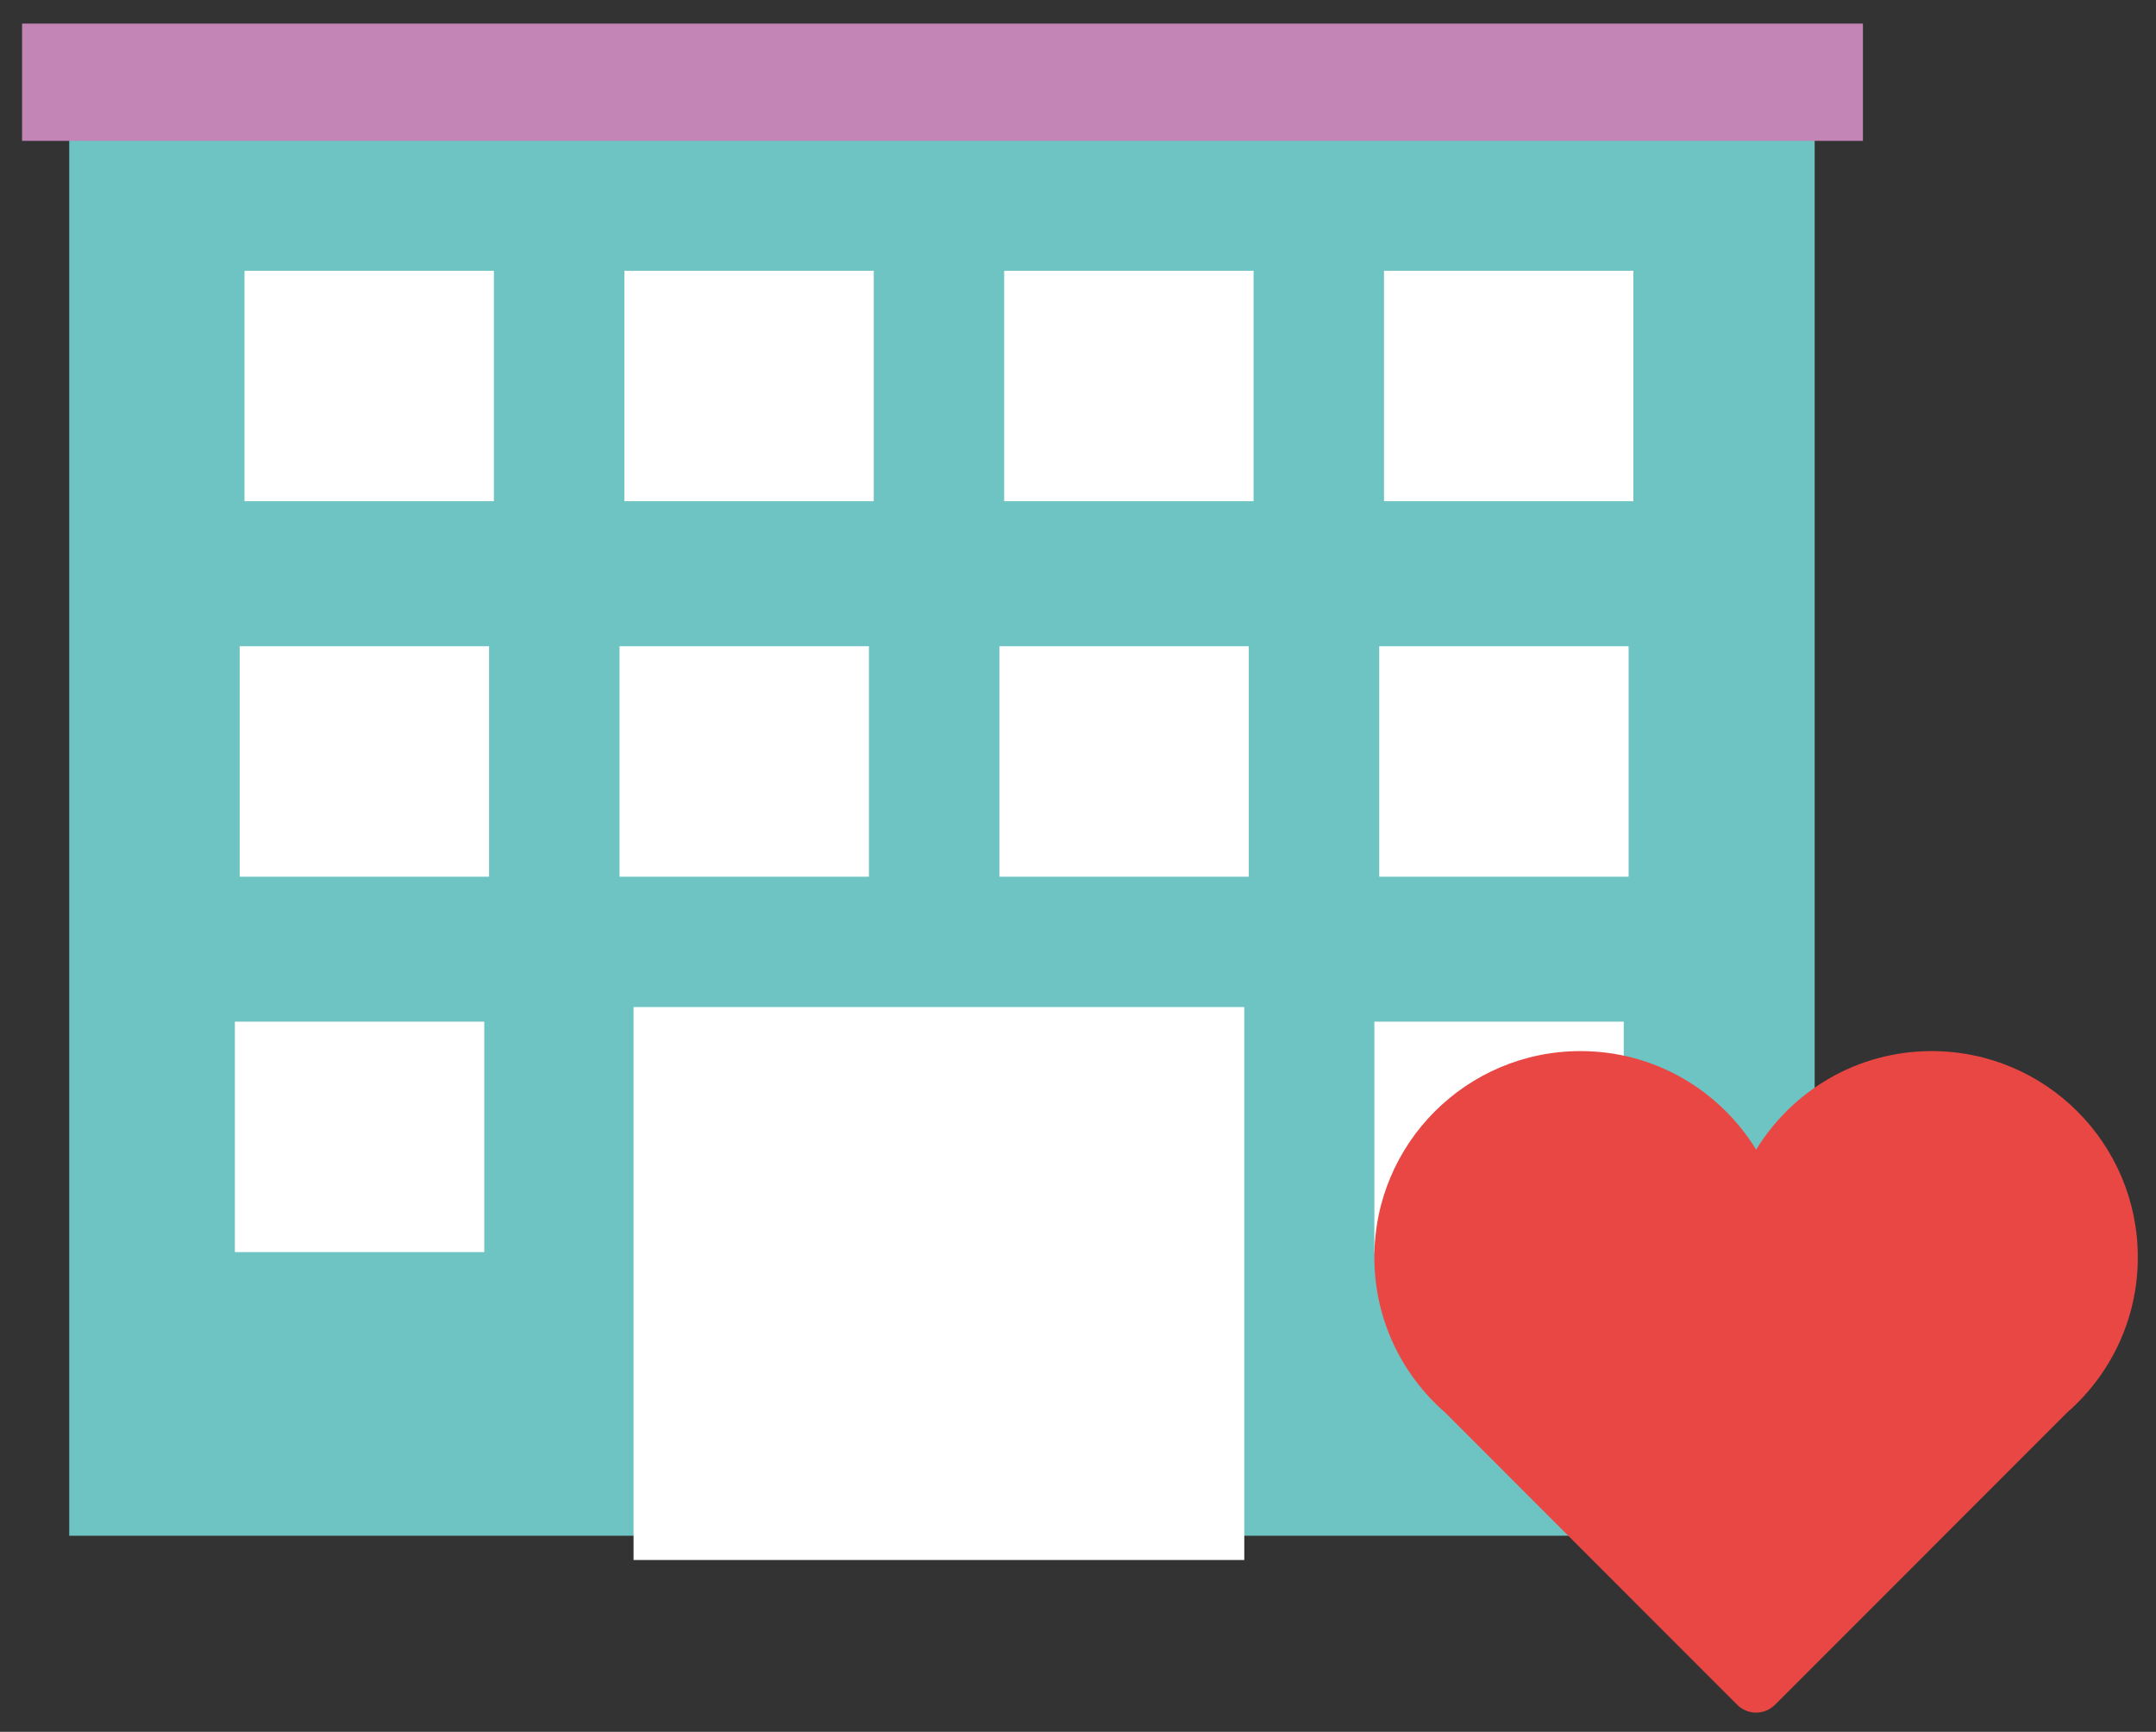
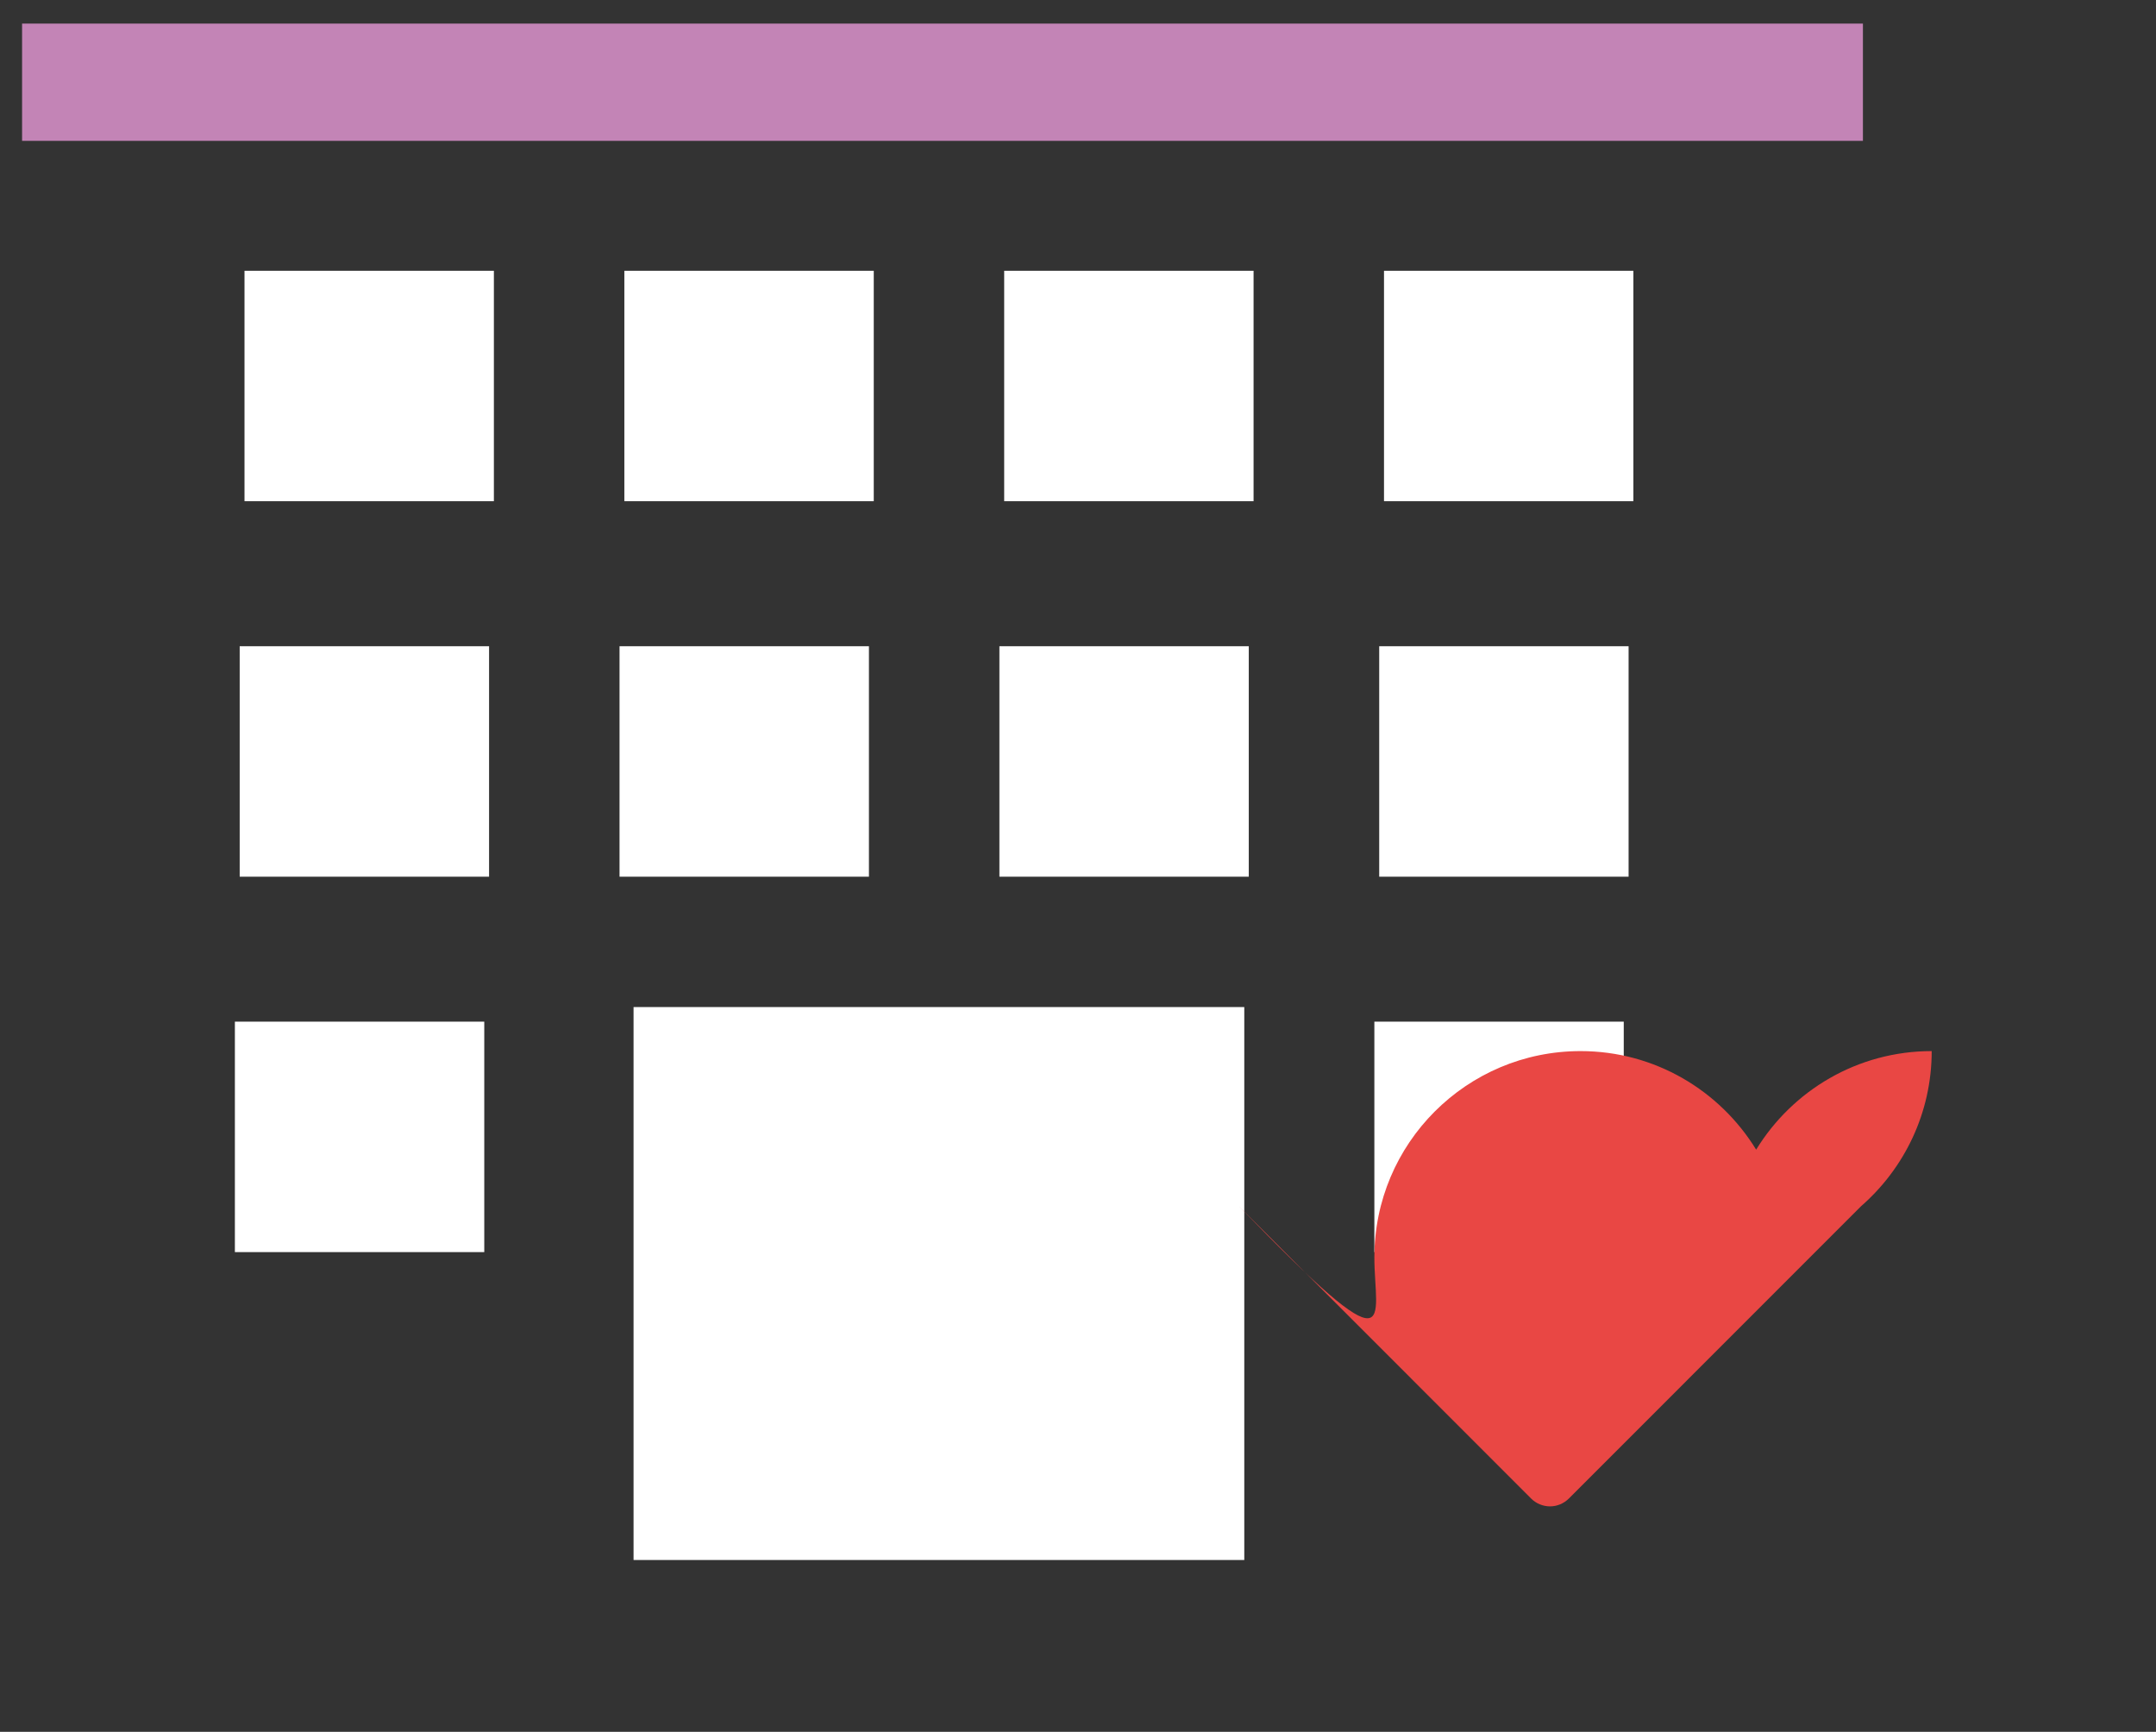
<svg xmlns="http://www.w3.org/2000/svg" version="1.1" id="Laag_1" x="0px" y="0px" width="426.667px" height="342.667px" viewBox="0 0 426.667 342.667" xml:space="preserve">
  <rect x="0" y="0" width="426.667" height="342.667" fill="#333333" stroke="none" />
-   <rect x="13.704" y="21.82" fill="#6EC4C3" width="345.414" height="282.046" />
  <rect x="48.387" y="53.576" fill="#FFFFFF" width="49.352" height="45.594" />
  <rect x="123.557" y="53.576" fill="#FFFFFF" width="49.358" height="45.594" />
  <rect x="198.725" y="53.576" fill="#FFFFFF" width="49.354" height="45.594" />
  <rect x="273.891" y="53.576" fill="#FFFFFF" width="49.353" height="45.594" />
  <rect x="47.435" y="127.867" fill="#FFFFFF" width="49.352" height="45.6" />
  <rect x="122.604" y="127.867" fill="#FFFFFF" width="49.356" height="45.6" />
  <rect x="197.778" y="127.867" fill="#FFFFFF" width="49.353" height="45.6" />
  <rect x="272.943" y="127.867" fill="#FFFFFF" width="49.353" height="45.6" />
  <rect x="46.483" y="202.147" fill="#FFFFFF" width="49.353" height="45.599" />
  <rect x="271.983" y="202.147" fill="#FFFFFF" width="49.354" height="45.599" />
  <rect x="4.369" y="4.667" fill="#C384B6" width="364.298" height="23.204" />
  <rect x="125.38" y="199.26" fill="#FFFFFF" width="120.861" height="109.406" />
-   <path fill="#E94744" d="M271.983,248.785c0-22.54,18.266-40.812,40.803-40.812c14.719,0,27.57,7.806,34.753,19.499  c7.171-11.693,20.032-19.499,34.74-19.499c22.538,0,40.791,18.271,40.791,40.812c0,12.263-5.437,23.235-13.997,30.711  l-57.814,57.824c-0.989,0.981-2.326,1.548-3.72,1.548c-1.404,0-2.752-0.566-3.743-1.548l-57.799-57.824  C277.417,272.02,271.983,261.047,271.983,248.785" />
+   <path fill="#E94744" d="M271.983,248.785c0-22.54,18.266-40.812,40.803-40.812c14.719,0,27.57,7.806,34.753,19.499  c7.171-11.693,20.032-19.499,34.74-19.499c0,12.263-5.437,23.235-13.997,30.711  l-57.814,57.824c-0.989,0.981-2.326,1.548-3.72,1.548c-1.404,0-2.752-0.566-3.743-1.548l-57.799-57.824  C277.417,272.02,271.983,261.047,271.983,248.785" />
</svg>